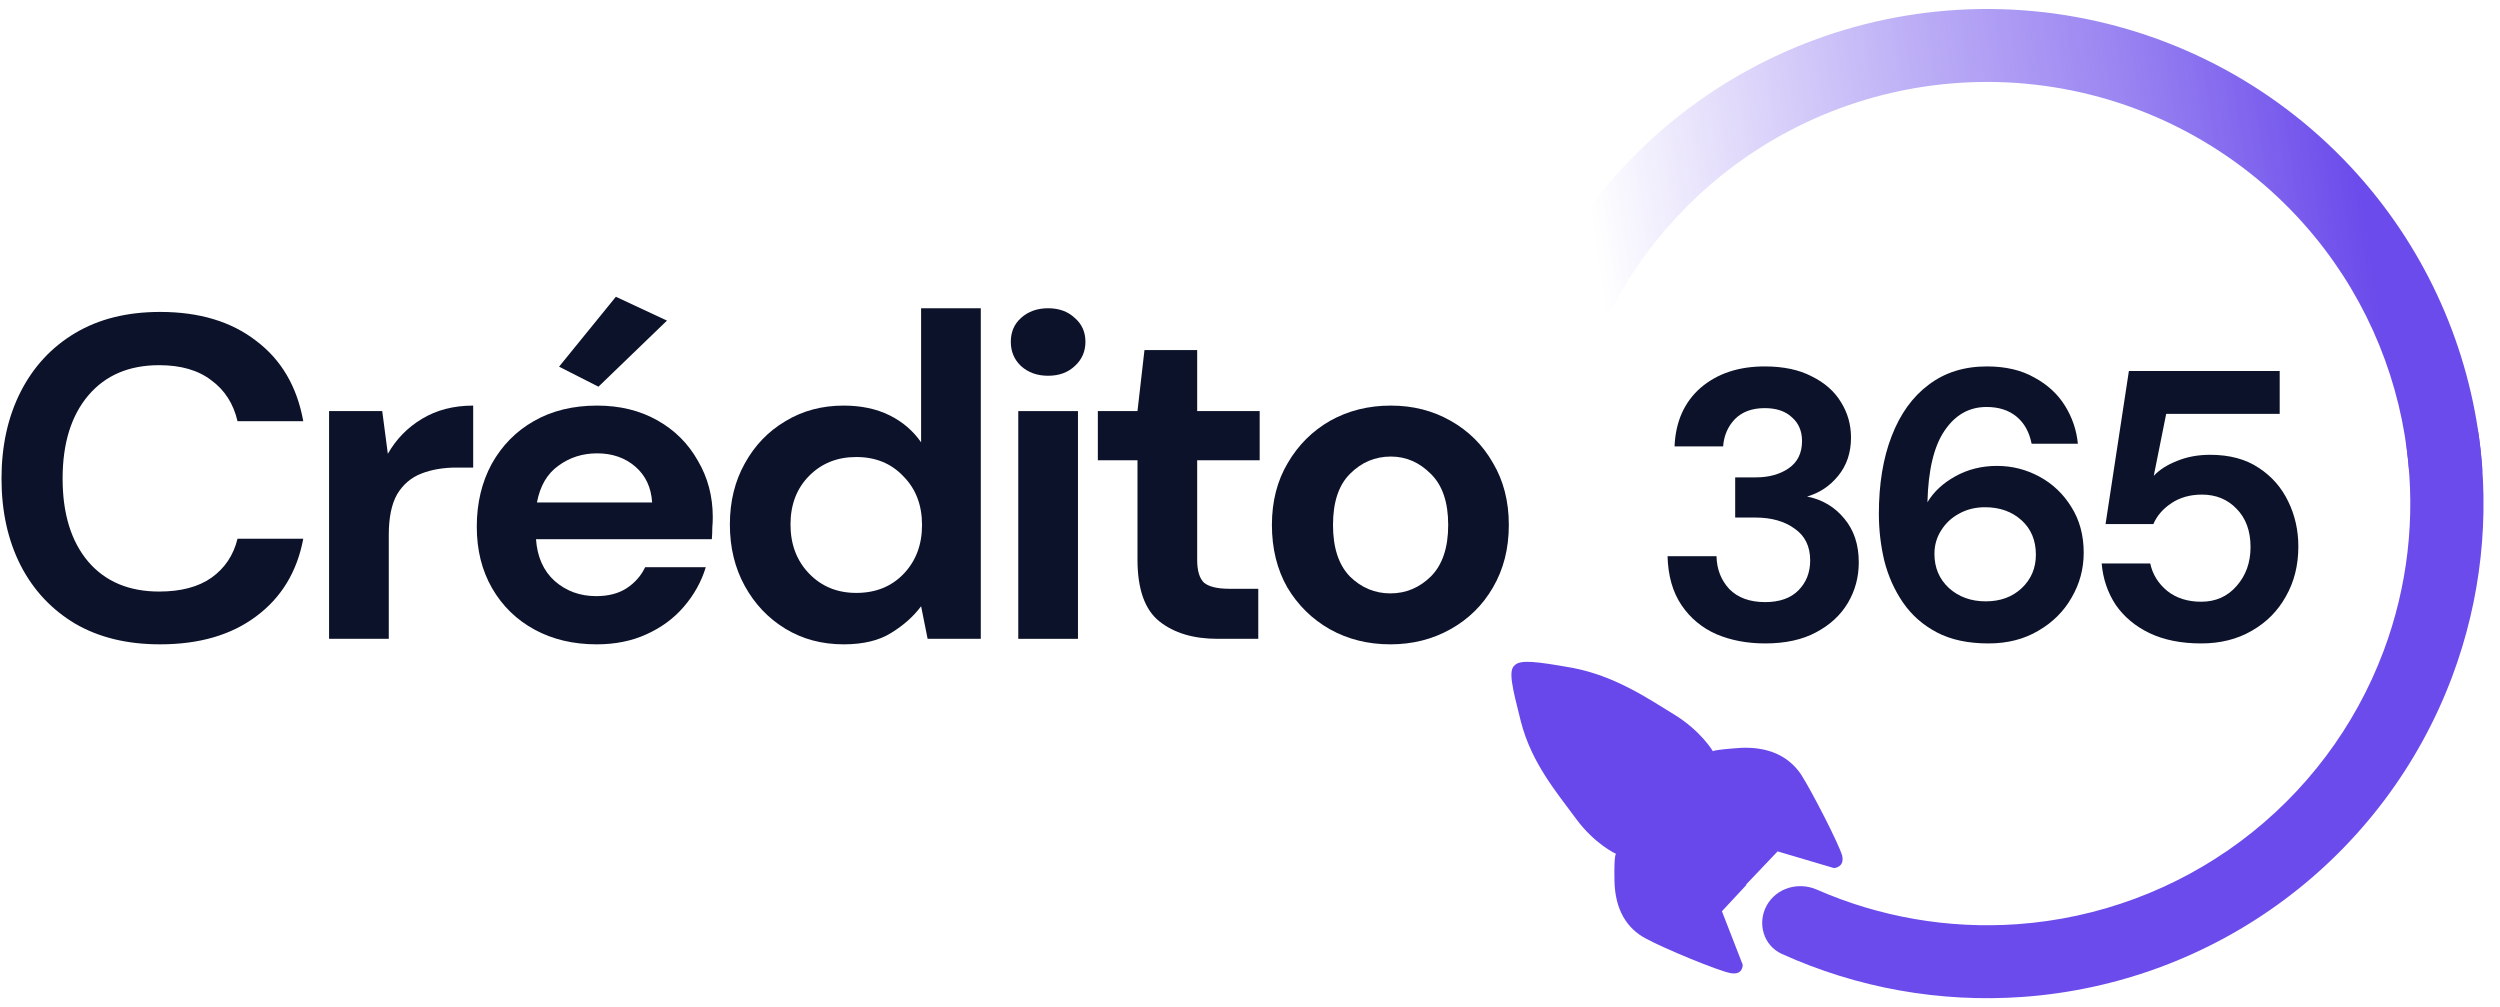
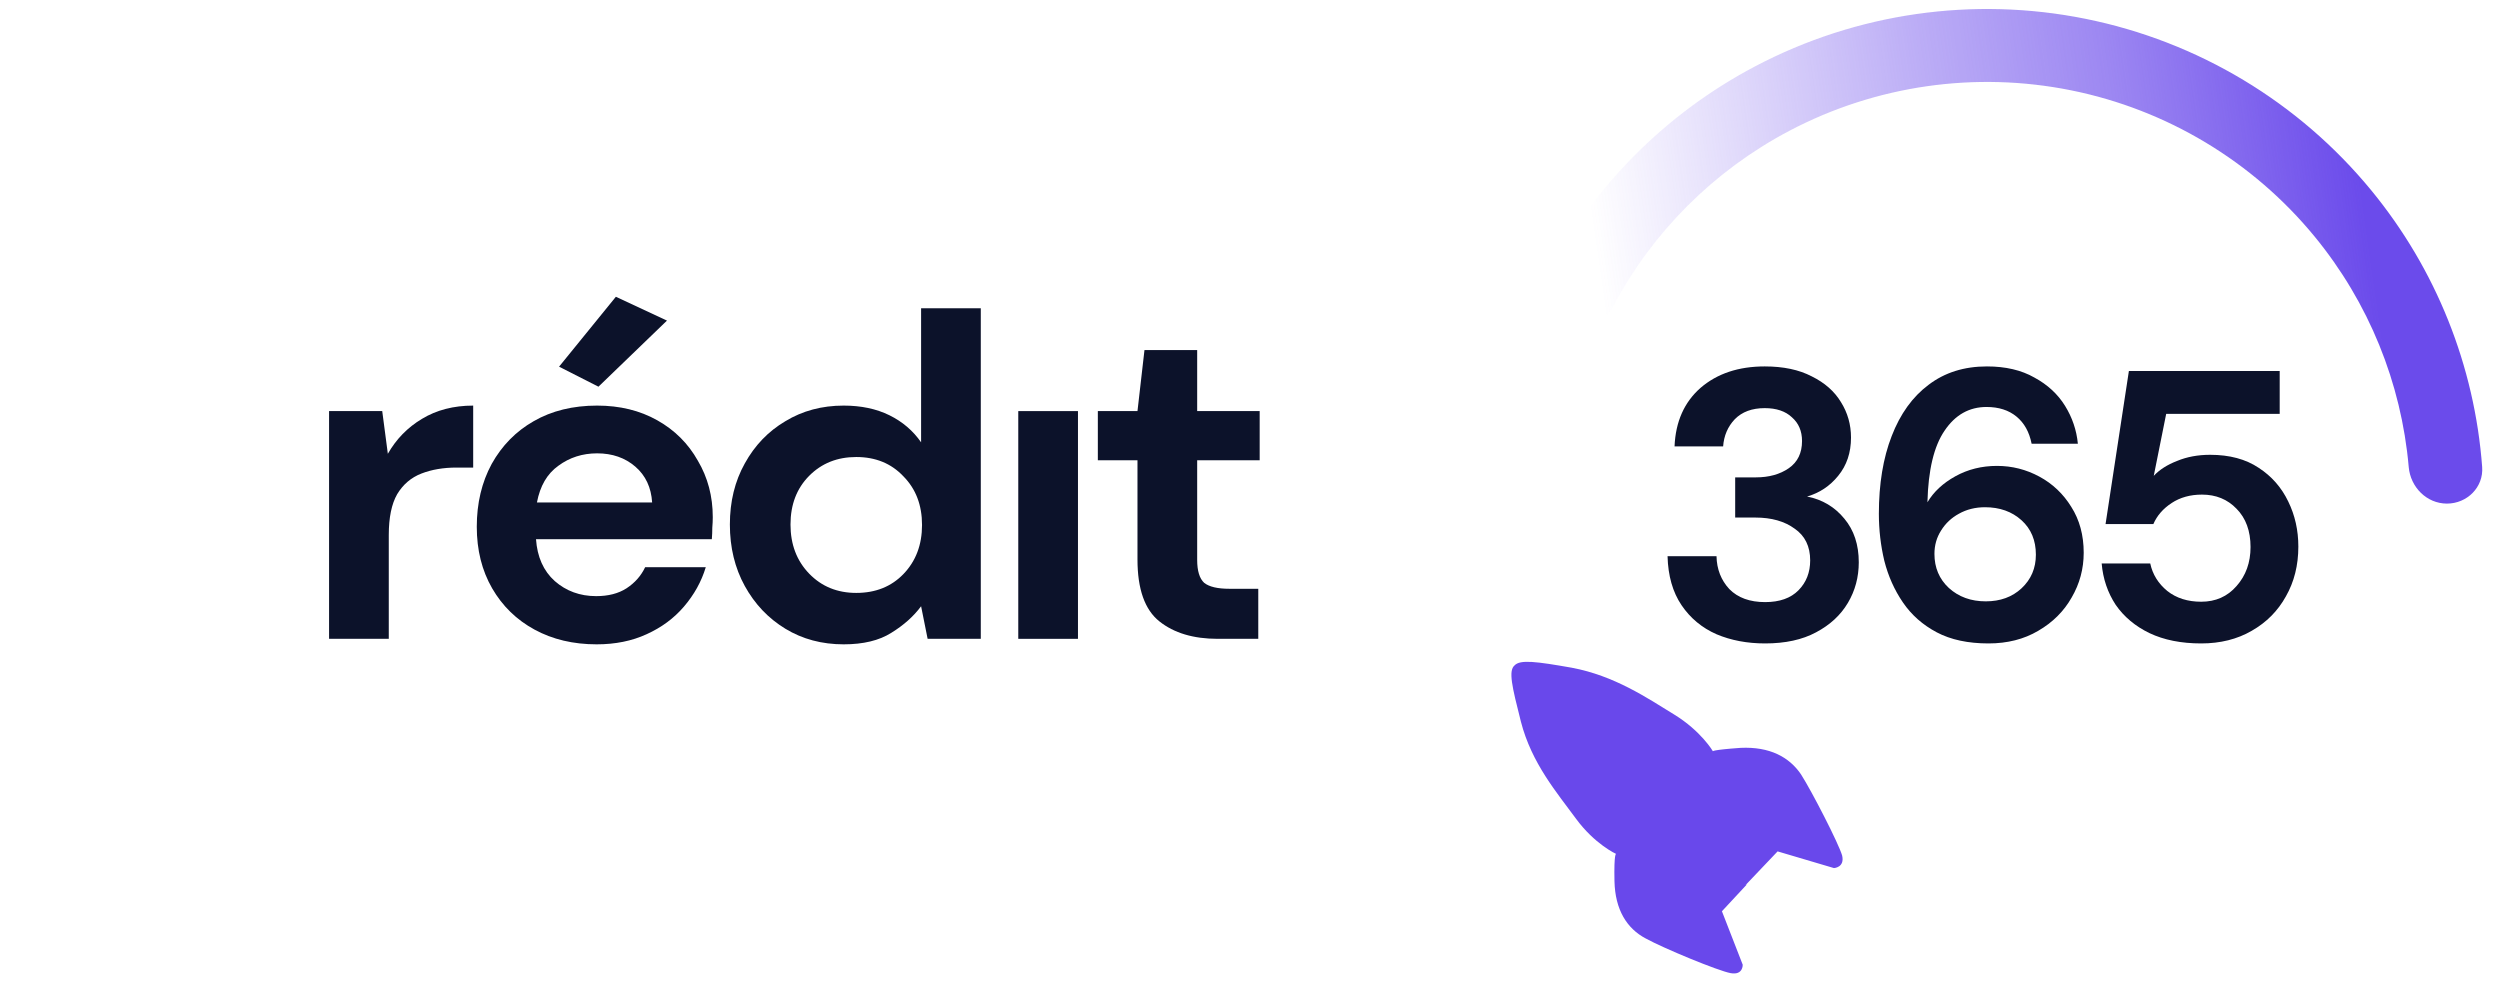
<svg xmlns="http://www.w3.org/2000/svg" width="139" height="56" viewBox="0 0 139 56" fill="none">
-   <path d="M8.901 35.825C7.068 35.825 5.495 35.443 4.181 34.677C2.867 33.894 1.856 32.813 1.147 31.435C0.438 30.039 0.084 28.431 0.084 26.61C0.084 24.789 0.438 23.18 1.147 21.785C1.856 20.39 2.867 19.3 4.181 18.517C5.495 17.735 7.068 17.343 8.901 17.343C11.079 17.343 12.86 17.879 14.243 18.951C15.643 20.007 16.516 21.496 16.862 23.419H13.206C12.981 22.449 12.497 21.691 11.753 21.147C11.027 20.585 10.059 20.304 8.849 20.304C7.172 20.304 5.858 20.866 4.907 21.989C3.957 23.113 3.481 24.653 3.481 26.61C3.481 28.567 3.957 30.107 4.907 31.23C5.858 32.337 7.172 32.89 8.849 32.89C10.059 32.89 11.027 32.634 11.753 32.124C12.497 31.596 12.981 30.873 13.206 29.954H16.862C16.516 31.792 15.643 33.23 14.243 34.268C12.86 35.306 11.079 35.825 8.901 35.825Z" fill="#0C122A" />
  <path d="M18.296 35.519V22.857H21.252L21.564 25.231C22.03 24.414 22.661 23.768 23.457 23.291C24.269 22.798 25.22 22.551 26.309 22.551V25.997H25.376C24.649 25.997 24.001 26.108 23.431 26.329C22.86 26.55 22.411 26.933 22.082 27.478C21.771 28.022 21.616 28.78 21.616 29.75V35.519H18.296Z" fill="#0C122A" />
  <path d="M33.173 35.825C31.877 35.825 30.727 35.553 29.724 35.008C28.722 34.464 27.935 33.698 27.364 32.711C26.794 31.724 26.509 30.584 26.509 29.29C26.509 27.98 26.785 26.814 27.339 25.793C27.909 24.772 28.687 23.98 29.672 23.419C30.675 22.84 31.851 22.551 33.199 22.551C34.461 22.551 35.576 22.823 36.544 23.368C37.513 23.912 38.265 24.661 38.8 25.614C39.354 26.55 39.63 27.597 39.63 28.754C39.63 28.941 39.622 29.137 39.604 29.341C39.604 29.546 39.596 29.758 39.578 29.98H29.802C29.871 30.967 30.217 31.741 30.839 32.303C31.479 32.864 32.248 33.145 33.147 33.145C33.822 33.145 34.383 33 34.833 32.711C35.3 32.405 35.645 32.013 35.87 31.537H39.241C38.999 32.337 38.593 33.068 38.023 33.732C37.469 34.379 36.778 34.889 35.948 35.264C35.136 35.638 34.211 35.825 33.173 35.825ZM33.199 25.206C32.387 25.206 31.669 25.436 31.047 25.895C30.424 26.337 30.027 27.018 29.854 27.937H36.259C36.207 27.103 35.896 26.44 35.326 25.946C34.755 25.453 34.046 25.206 33.199 25.206Z" fill="#0C122A" />
  <path d="M46.908 35.825C45.698 35.825 44.618 35.536 43.667 34.958C42.716 34.379 41.964 33.587 41.411 32.583C40.858 31.579 40.581 30.439 40.581 29.163C40.581 27.886 40.858 26.755 41.411 25.767C41.964 24.763 42.716 23.98 43.667 23.419C44.618 22.84 45.698 22.551 46.908 22.551C47.877 22.551 48.724 22.73 49.45 23.087C50.176 23.444 50.764 23.946 51.213 24.593V17.139H54.532V35.519H51.576L51.213 33.707C50.798 34.268 50.245 34.762 49.553 35.187C48.879 35.613 47.998 35.825 46.908 35.825ZM47.608 32.966C48.68 32.966 49.553 32.617 50.228 31.92C50.919 31.205 51.265 30.294 51.265 29.188C51.265 28.082 50.919 27.18 50.228 26.482C49.553 25.767 48.68 25.41 47.608 25.41C46.554 25.41 45.681 25.759 44.989 26.457C44.298 27.154 43.952 28.056 43.952 29.163C43.952 30.269 44.298 31.179 44.989 31.894C45.681 32.609 46.554 32.966 47.608 32.966Z" fill="#0C122A" />
  <path d="M56.616 35.519V22.857H59.935V35.519H56.616Z" fill="#0C122A" />
  <path d="M67.704 35.519C66.356 35.519 65.275 35.196 64.463 34.549C63.65 33.902 63.244 32.754 63.244 31.103V25.589H61.04V22.857H63.244L63.633 19.462H66.563V22.857H70.038V25.589H66.563V31.128C66.563 31.741 66.693 32.166 66.952 32.405C67.229 32.626 67.696 32.736 68.353 32.736H69.96V35.519H67.704Z" fill="#0C122A" />
-   <path d="M77.305 35.825C76.06 35.825 74.936 35.545 73.933 34.983C72.948 34.421 72.161 33.647 71.574 32.66C71.003 31.656 70.718 30.499 70.718 29.188C70.718 27.878 71.012 26.729 71.6 25.742C72.187 24.738 72.974 23.955 73.959 23.393C74.962 22.832 76.086 22.551 77.331 22.551C78.558 22.551 79.664 22.832 80.65 23.393C81.653 23.955 82.439 24.738 83.01 25.742C83.597 26.729 83.891 27.878 83.891 29.188C83.891 30.499 83.597 31.656 83.01 32.66C82.439 33.647 81.653 34.421 80.65 34.983C79.647 35.545 78.532 35.825 77.305 35.825ZM77.305 32.992C78.169 32.992 78.921 32.677 79.561 32.047C80.2 31.401 80.52 30.448 80.52 29.188C80.52 27.929 80.2 26.984 79.561 26.355C78.921 25.708 78.178 25.384 77.331 25.384C76.449 25.384 75.688 25.708 75.049 26.355C74.426 26.984 74.115 27.929 74.115 29.188C74.115 30.448 74.426 31.401 75.049 32.047C75.688 32.677 76.44 32.992 77.305 32.992Z" fill="#0C122A" />
-   <path d="M56.772 20.355C57.169 20.713 57.671 20.892 58.276 20.892C58.881 20.892 59.373 20.713 59.754 20.355C60.151 19.998 60.35 19.547 60.35 19.003C60.35 18.458 60.151 18.015 59.754 17.675C59.373 17.318 58.881 17.139 58.276 17.139C57.671 17.139 57.169 17.318 56.772 17.675C56.391 18.015 56.201 18.458 56.201 19.003C56.201 19.547 56.391 19.998 56.772 20.355Z" fill="#0C122A" />
  <path d="M98.14 35.775C97.146 35.775 96.245 35.605 95.438 35.264C94.632 34.91 93.983 34.371 93.493 33.648C93.004 32.924 92.744 32.017 92.716 30.925H95.438C95.453 31.648 95.691 32.258 96.152 32.754C96.627 33.236 97.29 33.477 98.14 33.477C98.947 33.477 99.566 33.258 99.998 32.818C100.43 32.378 100.646 31.825 100.646 31.159C100.646 30.379 100.358 29.79 99.782 29.393C99.22 28.982 98.493 28.776 97.599 28.776H96.476V26.542H97.621C98.356 26.542 98.968 26.372 99.458 26.032C99.948 25.691 100.193 25.188 100.193 24.521C100.193 23.968 100.005 23.529 99.631 23.202C99.271 22.862 98.766 22.692 98.118 22.692C97.412 22.692 96.858 22.898 96.454 23.309C96.065 23.72 95.849 24.224 95.806 24.819H93.105C93.162 23.444 93.645 22.359 94.552 21.564C95.475 20.77 96.663 20.373 98.118 20.373C99.155 20.373 100.027 20.557 100.733 20.926C101.453 21.281 101.993 21.756 102.354 22.352C102.728 22.947 102.916 23.607 102.916 24.33C102.916 25.167 102.678 25.876 102.202 26.457C101.741 27.024 101.165 27.407 100.474 27.606C101.324 27.776 102.015 28.188 102.548 28.84C103.081 29.478 103.348 30.286 103.348 31.265C103.348 32.088 103.146 32.839 102.743 33.52C102.339 34.201 101.749 34.747 100.971 35.158C100.207 35.569 99.263 35.775 98.14 35.775Z" fill="#0C122A" />
  <path d="M110.559 35.775C109.421 35.775 108.463 35.569 107.685 35.158C106.907 34.747 106.28 34.194 105.805 33.499C105.329 32.804 104.984 32.031 104.768 31.18C104.566 30.329 104.465 29.457 104.465 28.563C104.465 26.904 104.703 25.465 105.178 24.245C105.654 23.011 106.338 22.061 107.231 21.394C108.124 20.713 109.205 20.373 110.473 20.373C111.51 20.373 112.389 20.579 113.109 20.99C113.844 21.387 114.413 21.912 114.816 22.564C115.22 23.217 115.457 23.919 115.529 24.67H112.958C112.828 24.018 112.547 23.514 112.115 23.16C111.683 22.805 111.128 22.628 110.451 22.628C109.486 22.628 108.708 23.068 108.117 23.947C107.526 24.812 107.209 26.138 107.166 27.925C107.512 27.344 108.031 26.861 108.722 26.479C109.414 26.096 110.184 25.904 111.034 25.904C111.87 25.904 112.655 26.103 113.39 26.5C114.125 26.897 114.715 27.457 115.162 28.18C115.623 28.904 115.854 29.755 115.854 30.733C115.854 31.627 115.63 32.456 115.184 33.222C114.751 33.988 114.132 34.605 113.325 35.073C112.533 35.541 111.611 35.775 110.559 35.775ZM110.408 33.435C111.215 33.435 111.877 33.194 112.396 32.712C112.929 32.215 113.195 31.591 113.195 30.84C113.195 30.045 112.929 29.407 112.396 28.925C111.863 28.443 111.186 28.202 110.365 28.202C109.832 28.202 109.349 28.322 108.917 28.563C108.499 28.79 108.168 29.102 107.923 29.499C107.678 29.882 107.555 30.315 107.555 30.797C107.555 31.563 107.822 32.194 108.355 32.69C108.902 33.187 109.587 33.435 110.408 33.435Z" fill="#0C122A" />
  <path d="M122.385 35.775C121.276 35.775 120.318 35.584 119.511 35.201C118.719 34.818 118.092 34.293 117.631 33.626C117.185 32.946 116.925 32.18 116.853 31.329H119.554C119.684 31.939 120.001 32.449 120.505 32.861C121.009 33.258 121.636 33.456 122.385 33.456C123.192 33.456 123.848 33.165 124.352 32.584C124.87 32.002 125.13 31.279 125.13 30.414C125.13 29.521 124.87 28.811 124.352 28.287C123.848 27.762 123.207 27.5 122.429 27.5C121.78 27.5 121.218 27.656 120.743 27.968C120.268 28.28 119.929 28.67 119.727 29.138H117.069L118.366 20.628H126.751V23.011H120.44L119.749 26.457C120.066 26.117 120.498 25.84 121.046 25.628C121.593 25.401 122.205 25.287 122.882 25.287C123.963 25.287 124.863 25.528 125.584 26.011C126.304 26.479 126.851 27.102 127.226 27.883C127.601 28.648 127.788 29.485 127.788 30.393C127.788 31.428 127.557 32.35 127.096 33.158C126.65 33.967 126.016 34.605 125.195 35.073C124.388 35.541 123.451 35.775 122.385 35.775Z" fill="#0C122A" />
-   <path d="M135.466 22.58C136.564 22.342 137.654 23.037 137.812 24.148C138.455 28.676 137.956 33.304 136.345 37.608C134.496 42.549 131.26 46.856 127.023 50.016C122.786 53.175 117.727 55.055 112.448 55.43C107.849 55.757 103.251 54.93 99.072 53.039C98.048 52.576 97.688 51.332 98.228 50.347C98.766 49.367 99.993 49.014 101.018 49.463C104.51 50.992 108.334 51.657 112.159 51.385C116.659 51.065 120.972 49.462 124.584 46.769C128.196 44.075 130.954 40.403 132.53 36.191C133.868 32.617 134.306 28.782 133.822 25.02C133.679 23.904 134.367 22.818 135.466 22.58Z" fill="#6B4BEB" />
  <path d="M136.049 28C137.173 28 138.092 27.087 138.008 25.966C137.59 20.348 135.448 14.974 131.847 10.588C127.814 5.675 122.199 2.304 115.955 1.046C109.711 -0.212 103.223 0.72 97.591 3.685C92.563 6.332 88.494 10.453 85.917 15.466C85.403 16.468 85.896 17.668 86.933 18.104C87.967 18.538 89.15 18.049 89.675 17.058C91.877 12.9 95.293 9.482 99.492 7.271C104.294 4.744 109.825 3.949 115.148 5.021C120.471 6.094 125.258 8.968 128.696 13.156C131.702 16.818 133.516 21.286 133.925 25.967C134.023 27.087 134.925 28 136.049 28Z" fill="url(#paint0_linear_26904_14549)" />
  <path fill-rule="evenodd" clip-rule="evenodd" d="M97.053 49.211L98.835 47.337L101.968 48.265C101.968 48.265 102.577 48.236 102.423 47.567C102.229 46.899 100.752 44.022 100.137 43.056C99.482 42.091 98.397 41.505 96.775 41.581C95.154 41.697 95.239 41.772 95.239 41.772C95.239 41.772 94.588 40.649 93.081 39.725C91.574 38.8 89.767 37.571 87.388 37.125C85.421 36.779 84.521 36.662 84.211 36.995C83.859 37.29 84.063 38.156 84.562 40.123C85.159 42.444 86.578 44.089 87.621 45.514C88.664 46.938 89.856 47.478 89.856 47.478C89.856 47.478 89.731 47.404 89.765 48.995C89.8 50.586 90.459 51.63 91.501 52.178C92.502 52.728 95.529 53.98 96.226 54.107C96.924 54.233 96.895 53.638 96.895 53.638L95.739 50.666L97.132 49.168L97.053 49.211Z" fill="#6948EB" />
  <path d="M31.084 20.387L34.243 16.5L37.084 17.825L33.274 21.5L31.084 20.387Z" fill="#0C122A" />
  <defs>
    <linearGradient id="paint0_linear_26904_14549" x1="132.131" y1="16.365" x2="89.958" y2="22.451" gradientUnits="userSpaceOnUse">
      <stop stop-color="#6B4BEB" />
      <stop offset="0.3" stop-color="#6B4BEB" stop-opacity="0.669" />
      <stop offset="0.55" stop-color="#6B4BEB" stop-opacity="0.45" />
      <stop offset="1" stop-color="#6B4BEB" stop-opacity="0" />
    </linearGradient>
  </defs>
</svg>